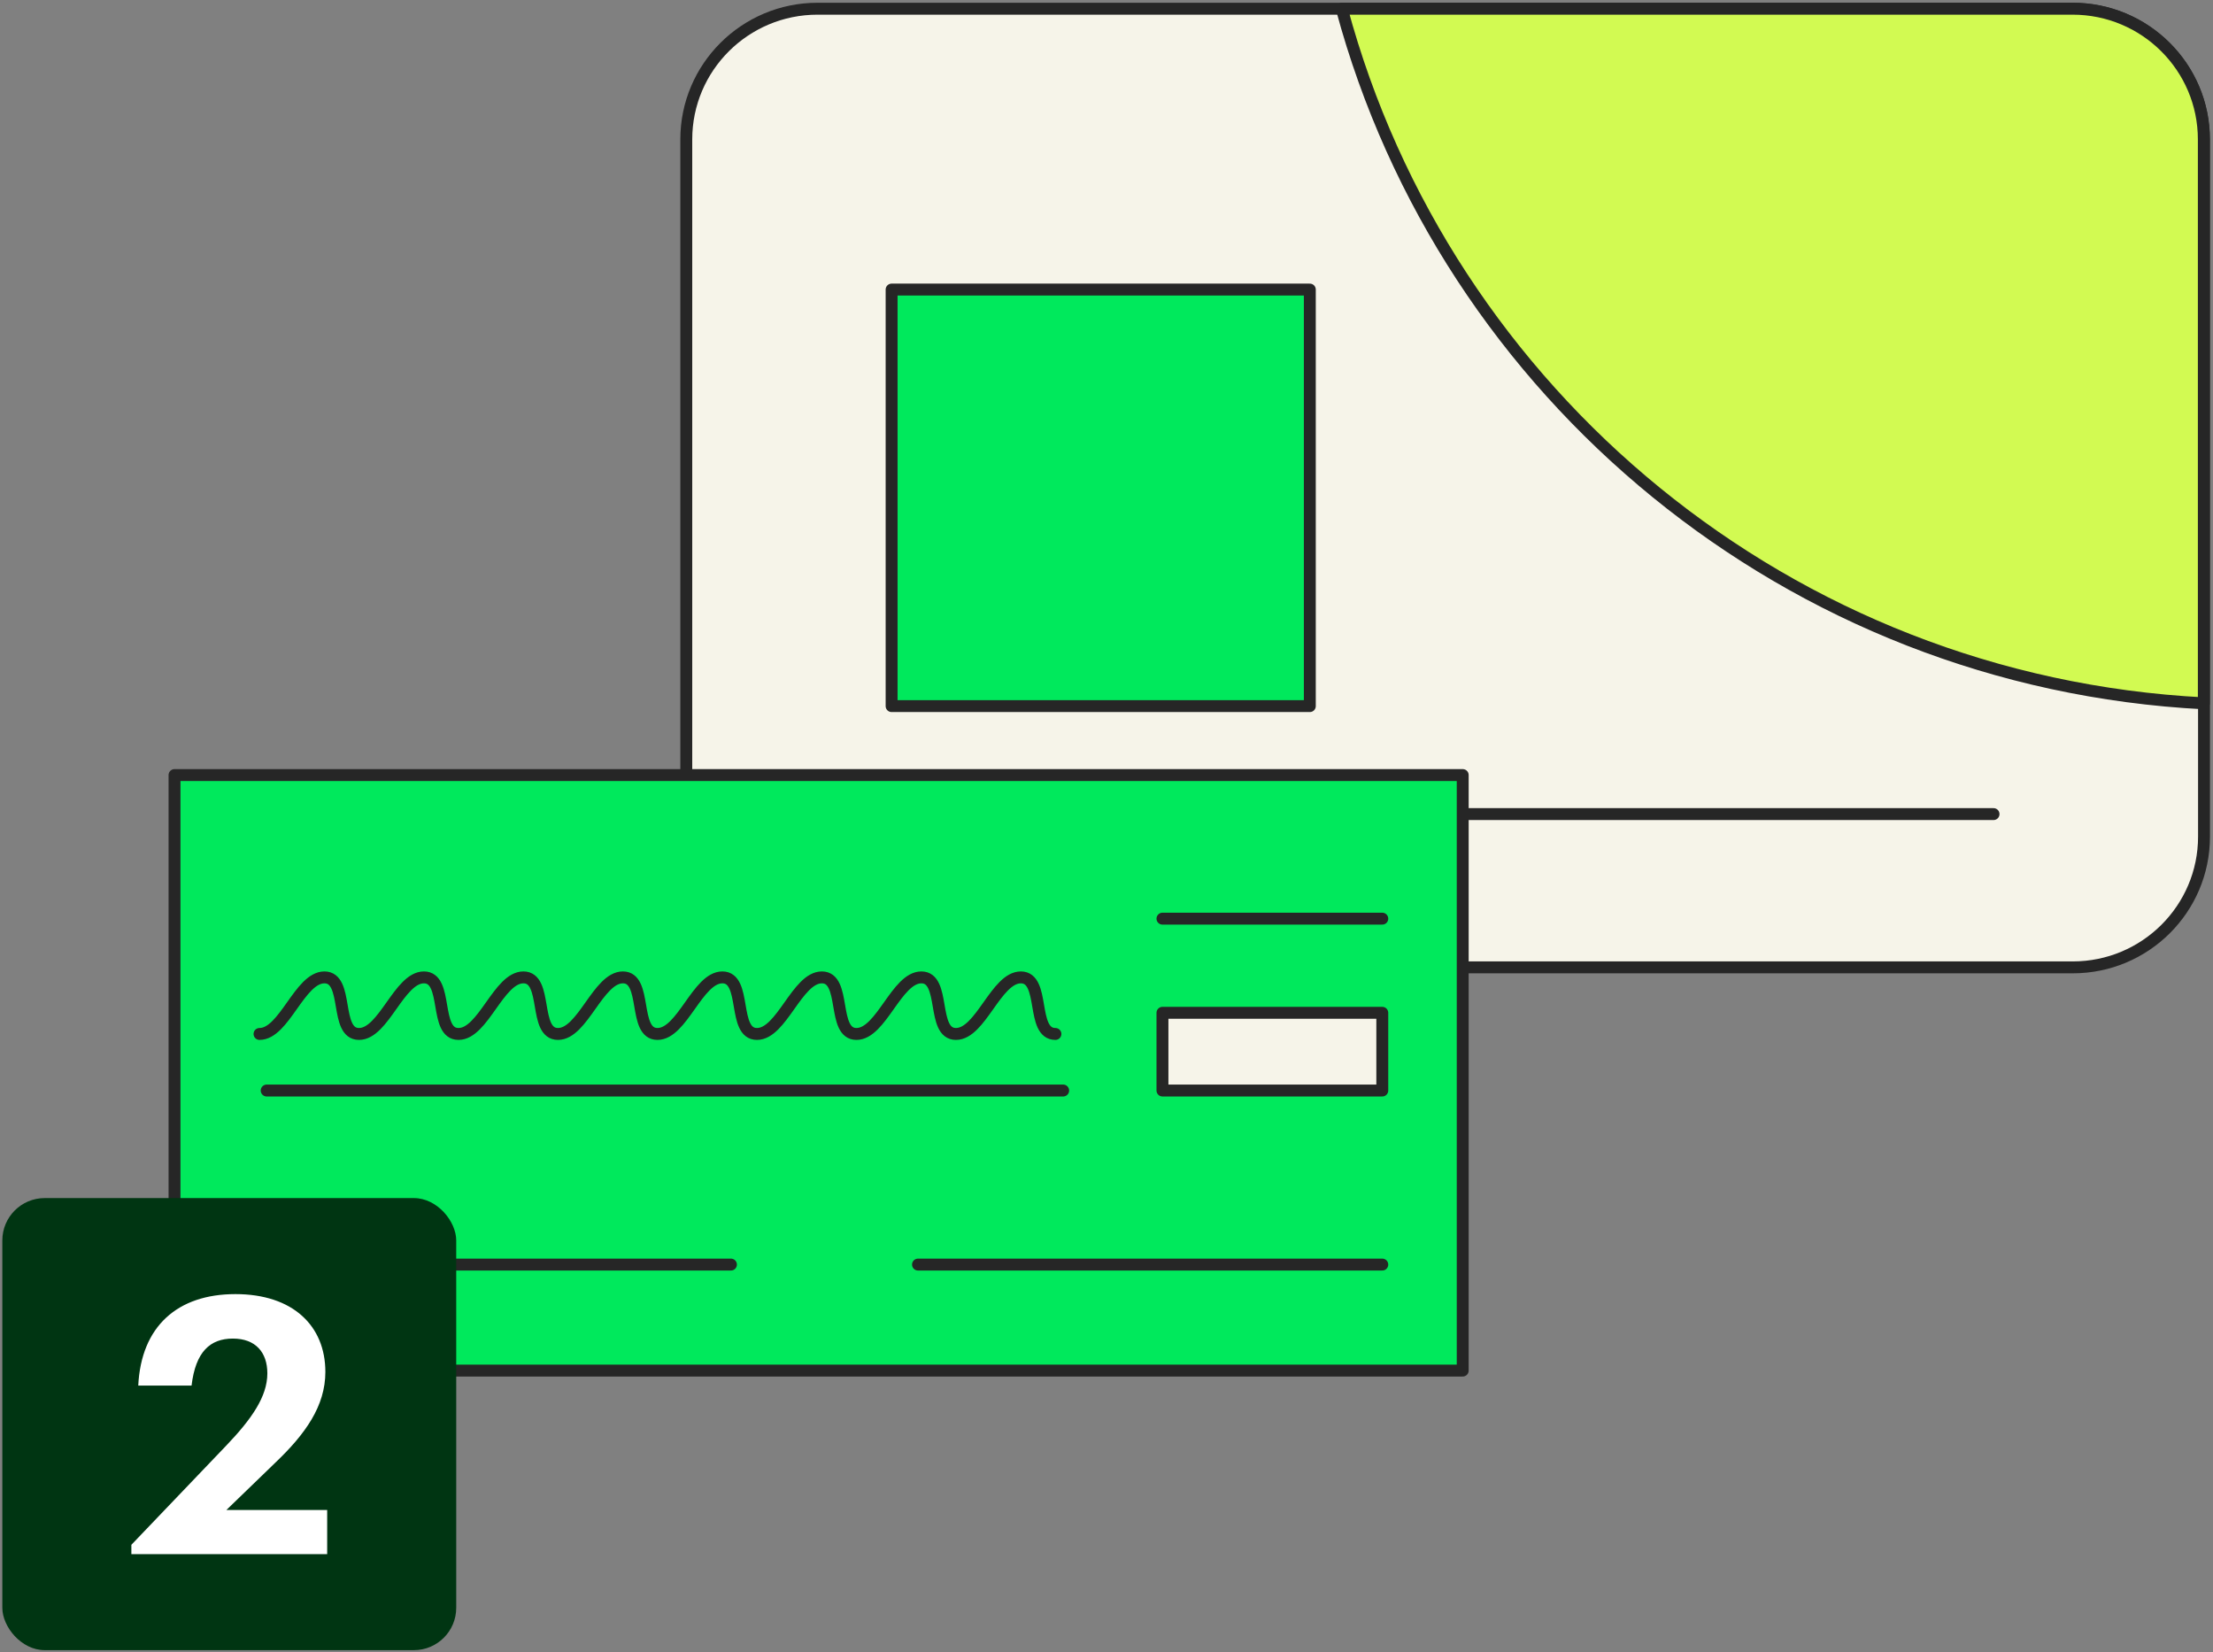
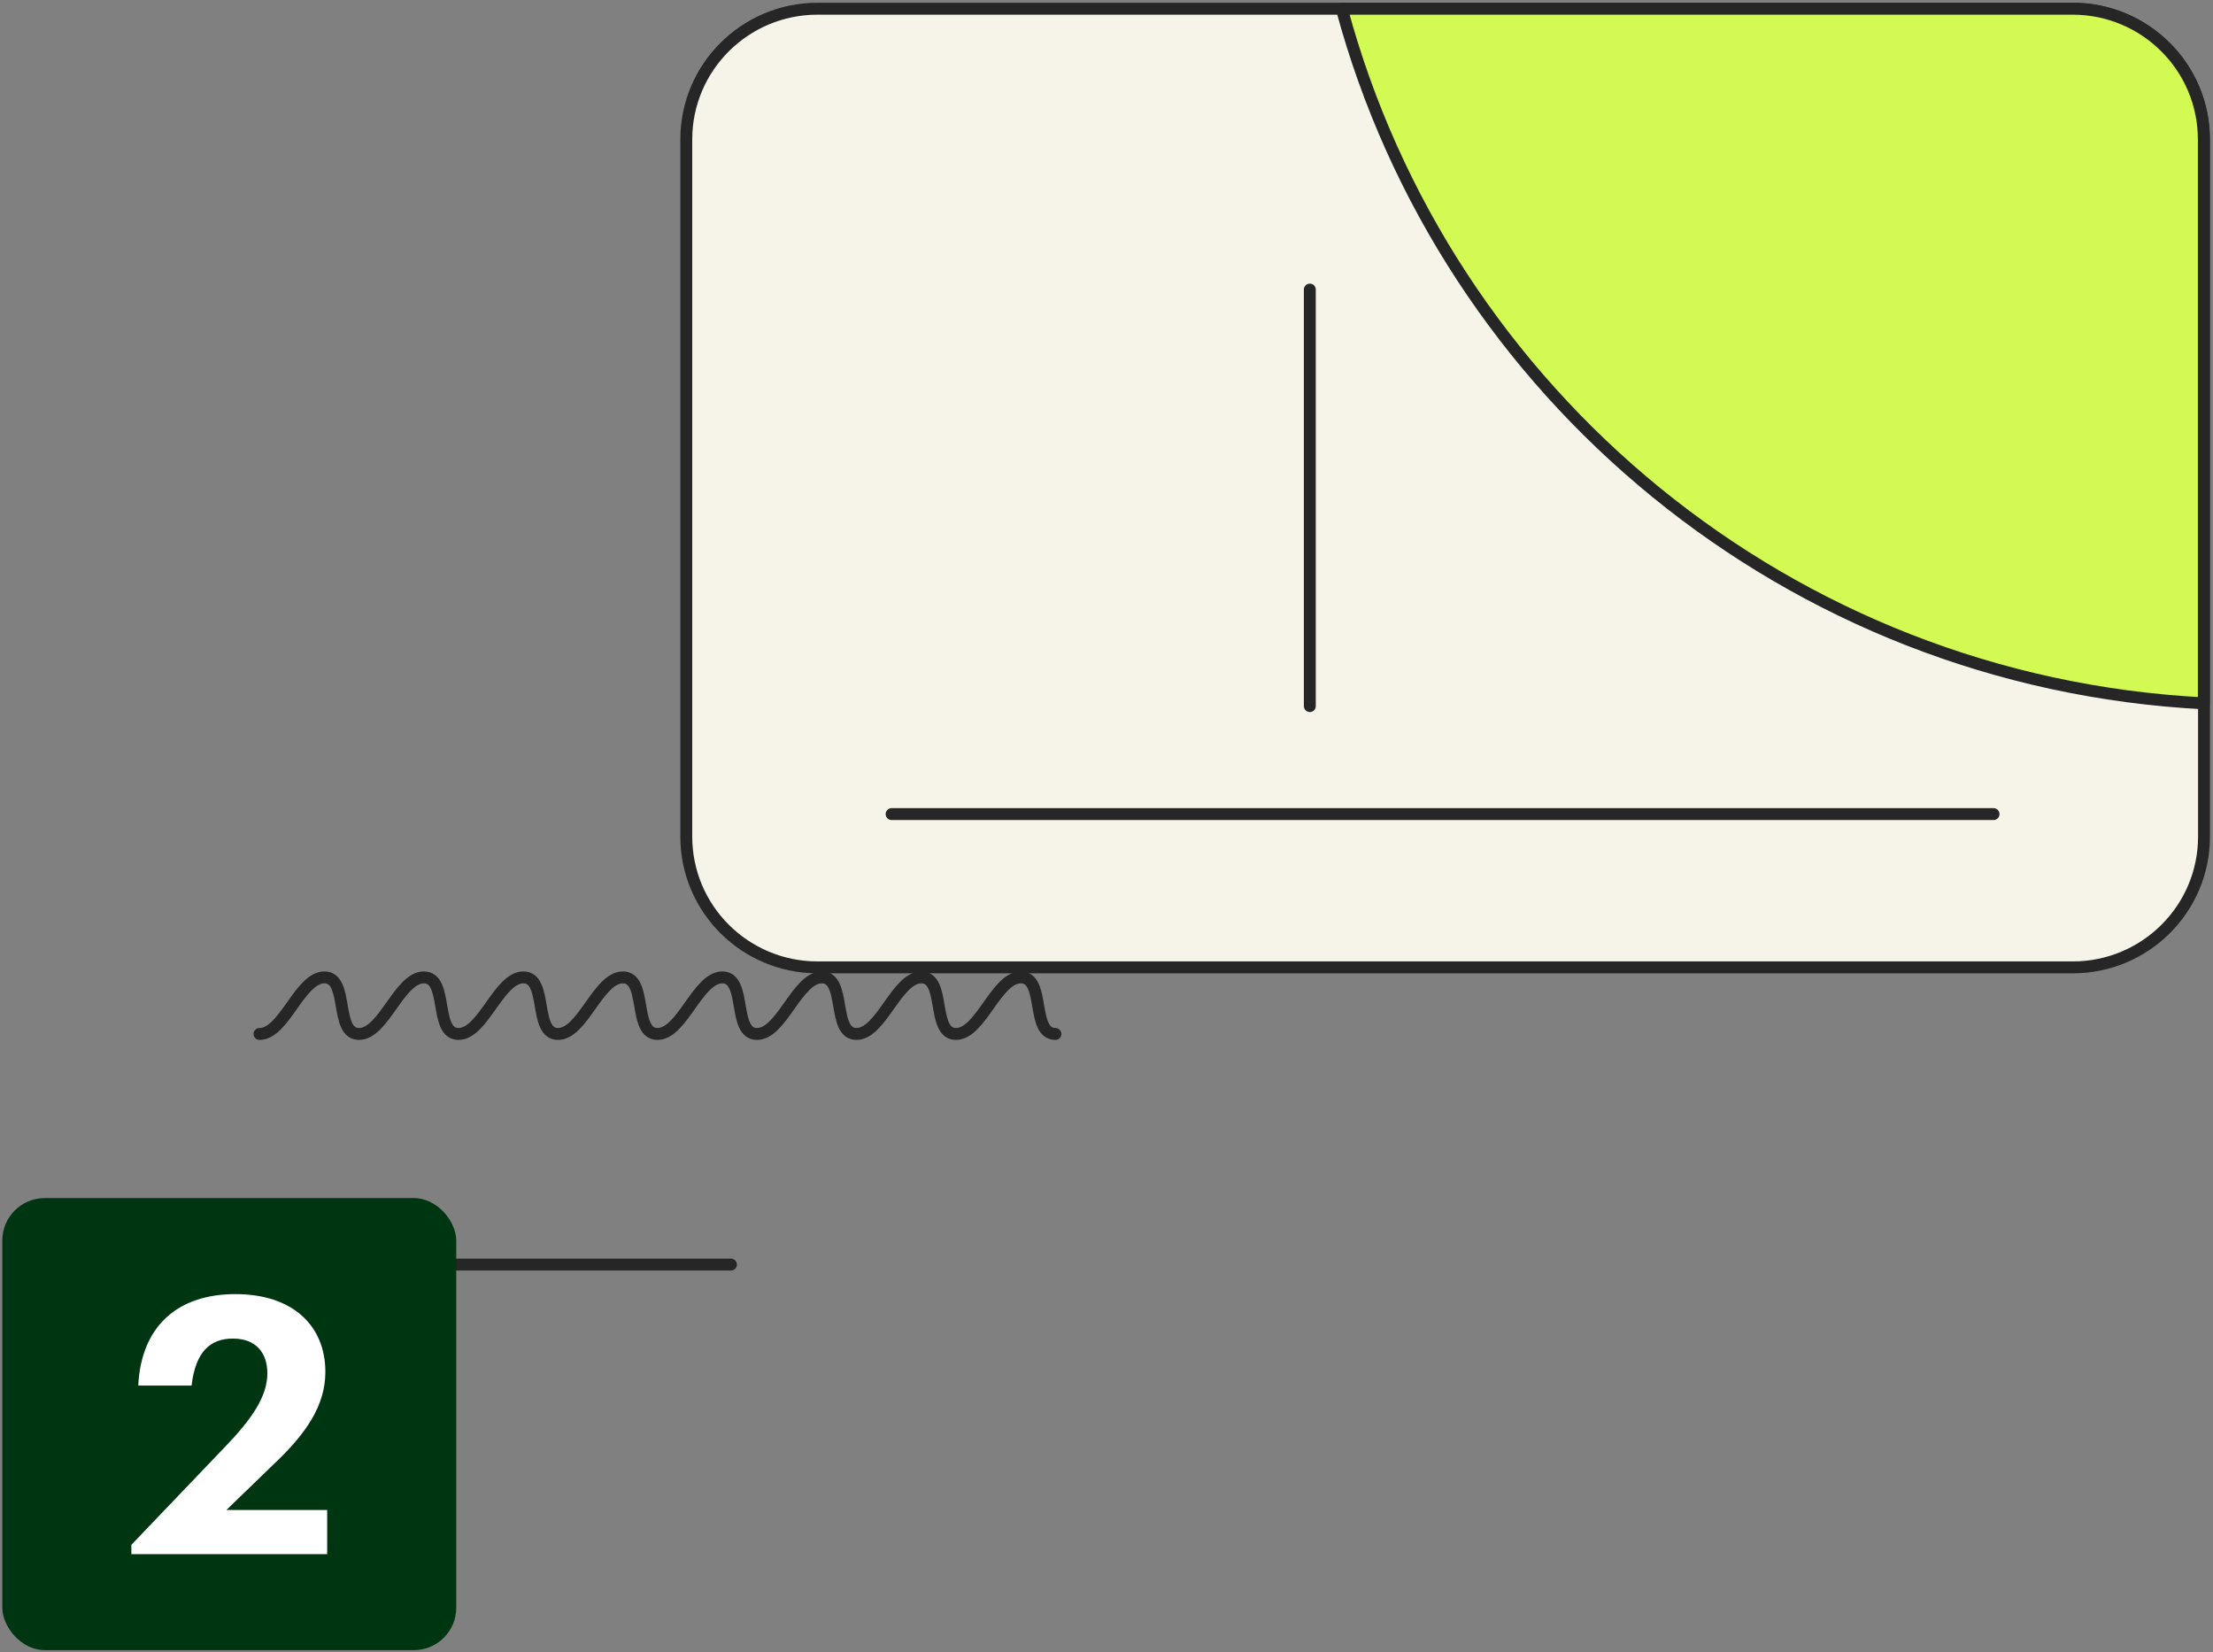
<svg xmlns="http://www.w3.org/2000/svg" width="209" height="156" viewBox="0 0 209 156" fill="none">
  <rect x="0" y="0" width="209" height="156" fill="#808080" stroke="none" />
  <path d="M195.756 0.823H77.21C70.364 0.823 64.814 6.35 64.814 13.168V79.003C64.814 85.821 70.364 91.348 77.21 91.348H195.756C202.602 91.348 208.152 85.821 208.152 79.003V13.168C208.152 6.35 202.602 0.823 195.756 0.823Z" fill="#F6F4E9" stroke="#262626" stroke-width="1.125" stroke-linecap="round" stroke-linejoin="round" />
-   <path d="M123.702 27.344H84.205V66.677H123.702V27.344Z" fill="#00E95C" stroke="#262626" stroke-width="1.125" stroke-linecap="round" stroke-linejoin="round" />
+   <path d="M123.702 27.344V66.677H123.702V27.344Z" fill="#00E95C" stroke="#262626" stroke-width="1.125" stroke-linecap="round" stroke-linejoin="round" />
  <path d="M84.205 76.874H188.273" stroke="#262626" stroke-width="1.125" stroke-linecap="round" stroke-linejoin="round" />
  <path d="M195.737 0.823H126.722C136.53 37.224 168.994 64.398 208.134 66.415V13.168C208.134 6.351 202.583 0.823 195.737 0.823Z" fill="#D2FA52" stroke="#262626" stroke-width="1.125" stroke-linecap="round" stroke-linejoin="round" />
-   <path d="M138.141 73.189H16.482V129.423H138.141V73.189Z" fill="#00E95C" stroke="#262626" stroke-width="1.125" stroke-linecap="round" stroke-linejoin="round" />
-   <path d="M130.546 95.638H109.785V102.977H130.546V95.638Z" fill="#F6F4E9" stroke="#262626" stroke-width="1.125" stroke-linecap="round" stroke-linejoin="round" />
-   <path d="M100.408 102.978H25.185" stroke="#262626" stroke-width="1.125" stroke-linecap="round" stroke-linejoin="round" />
  <path d="M99.676 97.636C97.332 97.636 98.757 92.294 96.413 92.294C94.068 92.294 92.624 97.636 90.28 97.636C87.936 97.636 89.361 92.294 87.017 92.294C84.672 92.294 83.228 97.636 80.884 97.636C78.54 97.636 79.965 92.294 77.621 92.294C75.277 92.294 73.832 97.636 71.488 97.636C69.144 97.636 70.569 92.294 68.225 92.294C65.881 92.294 64.437 97.636 62.092 97.636C59.748 97.636 61.173 92.294 58.829 92.294C56.485 92.294 55.041 97.636 52.697 97.636C50.352 97.636 51.778 92.294 49.433 92.294C47.089 92.294 45.645 97.636 43.301 97.636C40.956 97.636 42.382 92.294 40.037 92.294C37.693 92.294 36.249 97.636 33.905 97.636C31.56 97.636 32.986 92.294 30.641 92.294C28.297 92.294 26.853 97.636 24.509 97.636" stroke="#262626" stroke-width="1.125" stroke-linecap="round" stroke-linejoin="round" />
-   <path d="M130.546 86.748H109.785" stroke="#262626" stroke-width="1.125" stroke-linecap="round" stroke-linejoin="round" />
  <path d="M25.185 119.413H69.032" stroke="#262626" stroke-width="1.125" stroke-linecap="round" stroke-linejoin="round" />
-   <path d="M86.698 119.413H130.546" stroke="#262626" stroke-width="1.125" stroke-linecap="round" stroke-linejoin="round" />
  <rect x="0.22" y="113.134" width="42.867" height="42.689" rx="4" fill="#003512" />
  <path d="M12.407 146.756H30.899V142.59H21.379L26.002 138.119C28.845 135.41 30.728 132.768 30.728 129.551C30.728 125.182 27.646 122.202 22.235 122.202C16.756 122.202 13.332 125.25 13.058 130.838H18.092C18.469 127.654 19.838 126.401 21.996 126.401C24.119 126.401 25.249 127.688 25.249 129.686C25.249 131.888 23.742 134.021 21.379 136.494L12.407 145.875V146.756Z" fill="white" />
</svg>